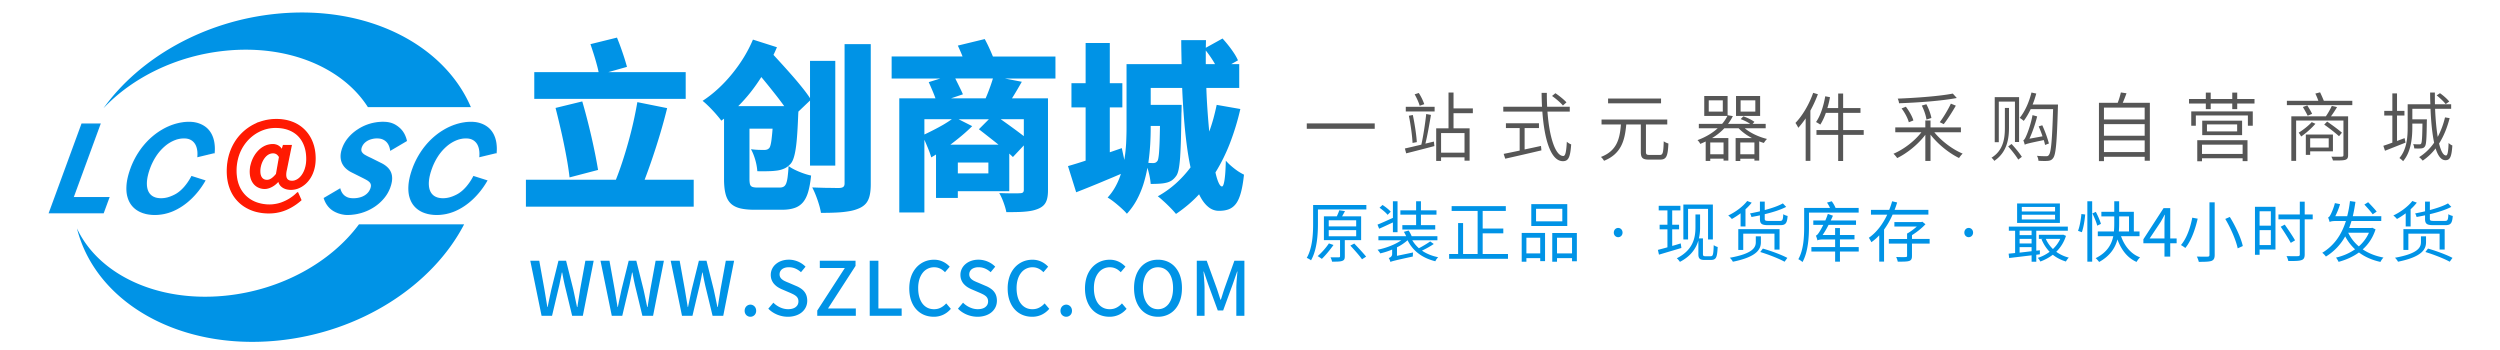
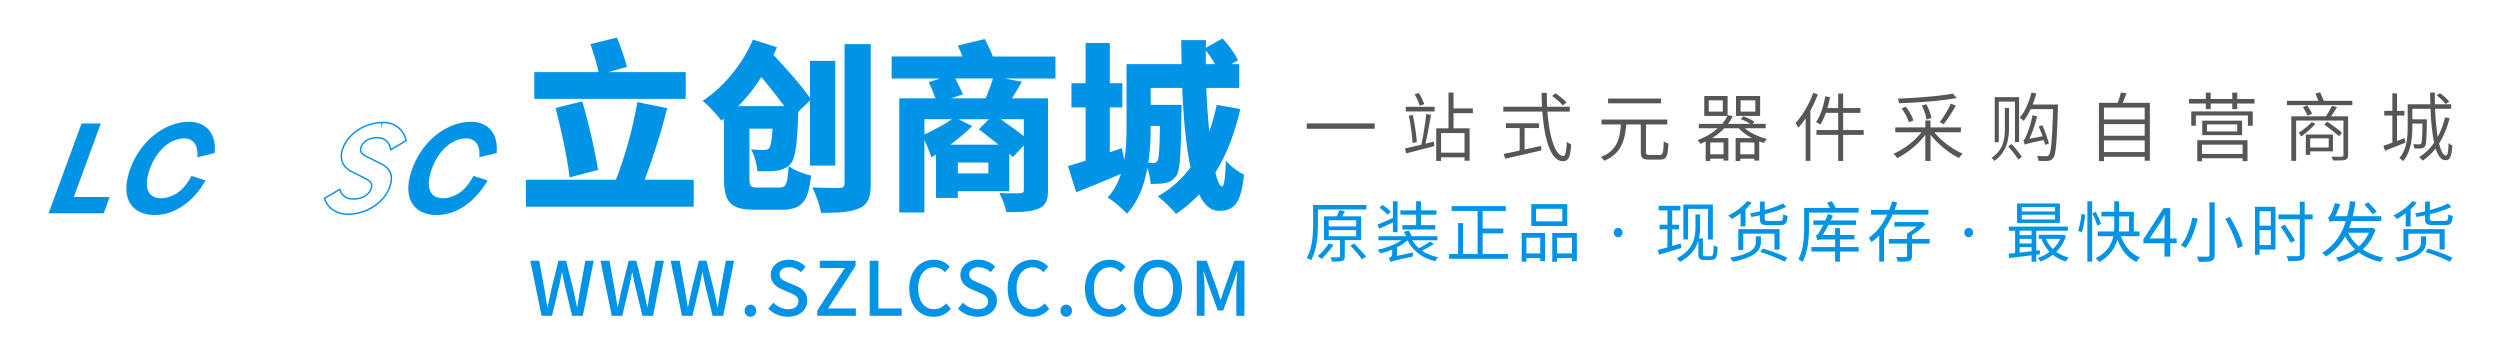
<svg xmlns="http://www.w3.org/2000/svg" width="400" height="56">
  <path fill="#0093E6" d="M109.712 11.542H97.32l2.997-.842a38.148 38.148 0 00-.432-1.457 66.675 66.675 0 00-.558-1.639 40.676 40.676 0 00-.61-1.589l-4.247 1.05c.16.458.32.954.49 1.476.166.523.326 1.043.465 1.563.146.52.267.998.354 1.439H85.484v4.274h24.228v-4.275zM95.691 27.19a77.96 77.96 0 00-.456-2.491 118.85 118.85 0 00-.6-2.799 112.68 112.68 0 00-.708-2.892 82.684 82.684 0 00-.765-2.782l-4.275 1.044c.227.88.455 1.81.683 2.788a98.048 98.048 0 011.197 5.81c.156.92.277 1.758.36 2.516l4.564-1.194zm7.447 1.572c.41-1.072.83-2.237 1.25-3.481a110.41 110.41 0 001.242-3.897c.403-1.351.775-2.71 1.114-4.083l-4.769-.958a63.633 63.633 0 01-1.454 6.436 70.063 70.063 0 01-.96 3.162 47.981 47.981 0 01-1.02 2.821H84.146v4.307h26.846v-4.307h-7.854zm14.979-11.78a26.158 26.158 0 001.958-2.195 28.913 28.913 0 001.736-2.459c.648.773 1.289 1.565 1.918 2.362.636.793 1.219 1.56 1.746 2.292h-7.358zm3.257 13.028c-.41.008-.723-.021-.93-.086a.615.615 0 01-.43-.396c-.065-.211-.101-.52-.098-.939v-8h3.696a31.193 31.193 0 01-.149 1.582c-.047.427-.107.76-.166.996-.062.246-.131.414-.207.504a.85.85 0 01-.371.258 1.47 1.47 0 01-.474.066c-.222 0-.519-.008-.882-.018-.368-.012-.771-.05-1.211-.102.184.322.35.692.495 1.1.149.409.265.818.356 1.24.088.424.146.813.166 1.179.66.017 1.273.017 1.836-.006a10.776 10.776 0 001.42-.113c.41-.065.787-.179 1.141-.347.35-.168.679-.432.984-.784.232-.282.422-.739.572-1.356.155-.621.277-1.453.369-2.506.09-1.049.164-2.357.223-3.932l.029-.494 1.86-1.773v10.412h4.043V9.74h-4.043v5.963a21.259 21.259 0 00-1.167-1.59 52.678 52.678 0 00-1.469-1.768 136.156 136.156 0 00-1.614-1.816 302.254 302.254 0 00-1.597-1.748c.103-.207.201-.408.289-.613.09-.201.178-.405.266-.609l-3.84-1.223a21.154 21.154 0 01-1.42 2.774 24.276 24.276 0 01-1.887 2.668 22.523 22.523 0 01-2.25 2.404c-.8.739-1.634 1.39-2.5 1.955.228.178.48.397.756.665.281.262.558.545.838.846a18 18 0 01.789.885c.244.286.449.547.613.773l.436-.321v9.636c-.004.959.078 1.758.242 2.398.164.643.438 1.15.814 1.518.378.373.883.635 1.521.795.636.154 1.428.232 2.367.229h4.246c.803.004 1.48-.084 2.039-.27a2.966 2.966 0 001.375-.893c.361-.42.647-.979.854-1.684.209-.711.365-1.582.472-2.625a10.595 10.595 0 01-1.231-.352 13.323 13.323 0 01-1.297-.535 7.346 7.346 0 01-1.076-.625 24.114 24.114 0 01-.152 1.75c-.057.452-.141.801-.242 1.049-.104.24-.242.414-.417.502-.175.096-.397.137-.673.129h-3.316v.003zm13.758-22.945v22.25c.006.271-.059.461-.189.574-.125.109-.333.172-.625.186h-.694c-.305-.01-.657-.01-1.062-.014-.401 0-.828-.014-1.274-.029-.444-.008-.891-.027-1.333-.045.146.277.297.59.442.938s.28.703.411 1.08c.125.363.236.727.336 1.082.091.354.164.676.207.967.921.008 1.766-.012 2.525-.051a15.93 15.93 0 002.053-.221 6.558 6.558 0 001.59-.48c.455-.209.81-.475 1.076-.805.261-.33.451-.754.562-1.26.117-.512.17-1.141.165-1.893V7.065h-4.19zm17.045 8.664l1.89-.64a16.234 16.234 0 00-.349-.762l-.426-.873-.447-.896h6.021a24.17 24.17 0 01-.529 1.577c-.197.548-.412 1.08-.634 1.593h-5.526v.001zm11.633 6.052a87.81 87.81 0 00-1.149-.869c-.417-.31-.843-.615-1.272-.929-.438-.313-.86-.616-1.271-.907h3.693v2.705h-.001zm-11.75 1.367a43.495 43.495 0 001.865-1.482c.598-.504 1.141-1 1.625-1.485l-2.183-1.104h4.856l-1.601 1.603c.478.364.984.761 1.528 1.19.548.426 1.085.853 1.615 1.279h-7.705v-.001zm6.08 4.594h-4.887V26h4.887v1.742zm-10.239-8.666h4.391a20.16 20.16 0 01-1.361.875c-.5.289-1.008.564-1.527.828-.521.27-1.023.516-1.501.741l-.002-2.444zm20.97-10.035h-10.005a37.665 37.665 0 00-.62-1.422 21.816 21.816 0 00-.688-1.369l-4.305 1.045c.121.263.248.541.377.837.135.296.262.602.379.907h-11.346v3.521h7.797l-1.863.582c.181.396.369.829.563 1.286.195.455.365.886.515 1.302h-5.789v18.269h4.016V22.361c.15.325.296.674.445 1.037.156.36.287.703.406 1.018.116.322.198.58.254.767.115-.071.237-.146.367-.224.127-.07.258-.154.389-.241v6.949h3.49v-1.074h8.231V24.57c.099.102.203.202.301.286.099.095.193.181.281.269l1.744-1.86v7.099c.004.193-.044.344-.146.426-.096.088-.261.125-.493.125-.105.01-.276.018-.516.018-.232.004-.509.004-.822.004-.312-.004-.64-.012-.975-.016-.339-.012-.664-.02-.977-.029.162.271.313.586.467.939.15.354.281.717.402 1.088.116.363.207.705.266 1.021.748.004 1.431-.004 2.051-.023.621-.02 1.178-.068 1.684-.145.5-.074.94-.195 1.327-.355.399-.158.716-.371.946-.617.232-.252.402-.57.503-.959.103-.387.157-.871.151-1.449V15.73h-5.76c.25-.393.506-.813.768-1.26.262-.439.527-.906.805-1.387l-2.734-.523h8.115l-.001-3.519zm24.054 1.22v-2.18a17.313 17.313 0 011.483 2.179h-1.483v.001zm-7.33 9.889c-.014.942-.034 1.747-.053 2.411a45.839 45.839 0 01-.082 1.646 9.486 9.486 0 01-.109 1.008c-.037.236-.081.4-.135.494a.909.909 0 01-.313.299.82.82 0 01-.384.08c-.102 0-.219 0-.35-.004-.131 0-.273-.013-.435-.026.144-1.007.241-1.995.3-2.962.053-.971.082-1.887.076-2.768v-.177l1.485-.001zm9.075-3.372a40.74 40.74 0 01-.527 2.2 28.378 28.378 0 01-.663 2.073 123.248 123.248 0 01-.278-3.357 98.706 98.706 0 01-.188-3.622h5.264v-3.811h-1.279l1.077-.609a8.2 8.2 0 00-.62-1.123c-.267-.408-.56-.816-.883-1.225-.321-.408-.645-.79-.968-1.143l-2.676 1.484.028-1.221h-3.958c0 .621.007 1.258.021 1.906.012.646.025 1.291.039 1.929h-8.813v10.036c.003.834-.02 1.701-.063 2.603a26.566 26.566 0 01-.288 2.688l-.407-1.887-1.92.666v-7.184h2.008v-3.867h-2.008v-6.43H173.7v6.43h-2.268v3.867h2.268v8.521a71.798 71.798 0 01-2.822.873l1.31 4.188c.731-.283 1.487-.58 2.282-.906.789-.318 1.594-.646 2.414-.998.823-.336 1.641-.686 2.457-1.036a10.69 10.69 0 01-.843 1.989 8.95 8.95 0 01-1.278 1.795c.221.125.475.297.766.51.285.211.576.445.872.699.299.25.573.498.827.74.254.236.461.457.617.645a11.016 11.016 0 001.547-2.154c.426-.781.783-1.617 1.07-2.498.28-.883.504-1.785.668-2.708.133.421.248.862.34 1.31.094.452.154.881.185 1.278.483 0 .935-.01 1.349-.037.416-.021.77-.066 1.067-.139.341-.066.647-.189.917-.361s.527-.432.768-.774c.151-.213.277-.558.375-1.029.096-.477.172-1.113.231-1.904a77.22 77.22 0 00.133-2.945c.028-1.168.058-2.554.078-4.154.007-.108.015-.232.017-.379 0-.145.006-.287.006-.431.006-.139.006-.257.006-.354v-.145h-4.945V14.07h5.033c.066 1.559.154 3.084.271 4.586.111 1.493.257 2.93.433 4.301.172 1.371.382 2.647.635 3.824a17.91 17.91 0 01-2.365 2.586 15.92 15.92 0 01-2.871 2.039c.215.166.461.367.729.611.27.24.546.492.824.764.28.273.537.535.775.787.236.254.43.477.581.662a22.752 22.752 0 001.935-1.461 19.823 19.823 0 001.76-1.682c.394.832.853 1.484 1.377 1.939.521.463 1.109.699 1.765.707.622.004 1.163-.076 1.618-.254.457-.18.838-.477 1.154-.902.321-.434.576-1.027.78-1.777.207-.75.369-1.707.49-2.854a8.921 8.921 0 01-.994-.574 12.09 12.09 0 01-1.018-.785 8.939 8.939 0 01-.897-.883c-.029 1.394-.098 2.426-.208 3.108-.106.686-.238 1.021-.403 1.021-.177-.004-.355-.197-.534-.586-.18-.387-.35-.933-.512-1.655a28.46 28.46 0 002.32-4.684 40.05 40.05 0 001.663-5.467l-3.785-.663zM86.652 50.525h1.675l1.159-4.895.213-1.02c.068-.334.134-.666.195-1h.059c.06.334.125.666.19 1 .067.336.14.672.217 1.02l1.184 4.895h1.711l1.734-8.803h-1.328l-.837 4.578c-.069.463-.145.932-.221 1.402-.076.469-.149.945-.221 1.42h-.06l-.3-1.42c-.098-.473-.197-.939-.298-1.402l-1.148-4.578h-1.221L88.218 46.3a202.361 202.361 0 00-.597 2.822h-.048l-.466-2.822-.825-4.578h-1.436l1.806 8.803zm11.232 0h1.678l1.16-4.895.213-1.02c.066-.334.134-.666.193-1h.06c.061.334.125.666.19 1 .066.336.139.672.217 1.02l1.185 4.895h1.712l1.732-8.803h-1.325l-.838 4.578c-.071.463-.146.932-.222 1.402-.076.469-.148.945-.223 1.42h-.059c-.103-.475-.202-.951-.299-1.42-.099-.473-.198-.939-.301-1.402l-1.147-4.578h-1.22L99.451 46.3l-.303 1.41c-.102.471-.198.941-.294 1.412h-.048l-.467-2.822-.824-4.578h-1.436l1.805 8.803zm11.234 0h1.676l1.158-4.895.215-1.02c.066-.334.133-.666.193-1h.059a57.342 57.342 0 00.407 2.02l1.185 4.895h1.709l1.736-8.803h-1.328l-.839 4.578c-.069.463-.144.932-.221 1.402-.075.469-.147.945-.22 1.42h-.06c-.103-.475-.202-.951-.299-1.42-.099-.473-.2-.939-.301-1.402l-1.147-4.578h-1.222l-1.135 4.578c-.103.467-.204.936-.304 1.41-.102.471-.199.941-.295 1.412h-.048l-.466-2.822-.824-4.578h-1.437l1.808 8.803zm10.946.157a.883.883 0 00.468-.127.865.865 0 00.33-.33.984.984 0 00.124-.502c0-.189-.041-.357-.124-.504a.922.922 0 00-.798-.479.918.918 0 00-.796.479c-.08.146-.123.314-.125.504.002.191.044.359.125.502a.832.832 0 00.33.33.873.873 0 00.466.127zm5.994 0a4.037 4.037 0 001.297-.205c.384-.131.708-.311.976-.545.271-.236.472-.506.615-.816.14-.307.21-.641.212-.994-.002-.426-.081-.793-.232-1.092a2.206 2.206 0 00-.635-.762 3.9 3.9 0 00-.928-.523l-1.207-.518a6.575 6.575 0 01-.525-.225 2.013 2.013 0 01-.455-.268 1.135 1.135 0 01-.324-.354.977.977 0 01-.12-.482c.003-.236.063-.438.187-.607.122-.172.293-.299.514-.393.221-.092.483-.139.783-.139.387 0 .738.072 1.056.213.313.137.61.33.884.578l.729-.881a3.486 3.486 0 00-.76-.596 3.773 3.773 0 00-.906-.385 3.561 3.561 0 00-1.002-.139c-.418 0-.807.064-1.158.184a2.841 2.841 0 00-.916.514c-.26.219-.461.475-.602.768a2.194 2.194 0 00-.219.965c.001.322.055.604.162.85.104.252.244.469.416.65.175.188.367.348.576.48.212.131.425.24.639.332l1.221.523c.206.09.395.174.564.26s.32.178.447.283c.127.102.226.221.295.361.07.139.106.305.106.508 0 .25-.067.469-.194.65a1.248 1.248 0 01-.564.436c-.248.107-.549.156-.904.156-.285 0-.564-.043-.847-.129a3.319 3.319 0 01-.796-.359 3.576 3.576 0 01-.703-.553l-.813.961c.269.271.568.506.901.695.331.191.687.336 1.062.439.373.104.762.157 1.168.159zm4.703-.157h6.172v-1.172h-4.449l4.402-6.809v-.822h-5.717v1.154h4.006l-4.414 6.813v.836zm8.395 0h5.11v-1.172h-3.721v-7.631h-1.389v8.803zm10.243.157a3.52 3.52 0 001.531-.332 3.598 3.598 0 001.207-.939l-.741-.869a3.004 3.004 0 01-.872.68c-.319.168-.68.25-1.079.25-.521 0-.972-.137-1.349-.408-.379-.27-.67-.654-.875-1.16-.207-.5-.311-1.104-.312-1.801a4.92 4.92 0 01.185-1.396c.127-.41.305-.758.531-1.047a2.277 2.277 0 011.856-.896c.237 0 .459.035.663.102.205.066.395.158.568.275.174.119.338.256.489.414l.755-.883a3.442 3.442 0 00-.644-.553 3.442 3.442 0 00-.841-.41 3.355 3.355 0 00-1.016-.154c-.561 0-1.08.105-1.558.313a3.753 3.753 0 00-1.263.91 4.25 4.25 0 00-.844 1.439c-.203.574-.302 1.215-.308 1.934.005.725.104 1.365.3 1.924.196.563.471 1.035.826 1.424.354.391.768.684 1.239.883.479.2.996.298 1.552.3zm7.009 0a4.035 4.035 0 001.296-.205c.383-.131.707-.311.975-.545.269-.236.473-.506.615-.816.141-.307.209-.641.213-.994-.002-.426-.082-.793-.231-1.092a2.204 2.204 0 00-.638-.762 3.852 3.852 0 00-.924-.523l-1.211-.518a6.856 6.856 0 01-.523-.225 2.144 2.144 0 01-.457-.268 1.153 1.153 0 01-.322-.354.956.956 0 01-.119-.482c.002-.236.064-.438.186-.607.121-.172.293-.299.515-.393a2.02 2.02 0 01.782-.139c.387 0 .738.072 1.055.213.315.137.611.33.883.578l.731-.881a3.503 3.503 0 00-.763-.596 3.825 3.825 0 00-1.907-.524c-.423 0-.808.064-1.159.184a2.836 2.836 0 00-.917.514c-.258.219-.46.475-.601.768a2.18 2.18 0 00-.219.965c.002.322.057.604.16.85.106.252.245.469.418.65.176.188.369.348.578.48.21.131.424.24.639.332l1.221.523c.205.09.393.174.564.26.17.086.32.178.446.283.126.102.224.221.294.361.071.139.107.305.107.508 0 .25-.066.469-.196.65a1.245 1.245 0 01-.563.436c-.246.107-.55.156-.904.156-.286 0-.565-.043-.846-.129a3.623 3.623 0 01-1.5-.912l-.813.961c.27.271.568.506.902.695.33.191.686.336 1.061.439.377.104.767.157 1.172.159zm8.734 0a3.507 3.507 0 001.531-.332 3.624 3.624 0 001.209-.939l-.742-.869c-.26.291-.551.518-.871.68-.321.168-.682.25-1.079.25-.521 0-.972-.137-1.347-.408-.381-.27-.672-.654-.879-1.16-.205-.5-.31-1.104-.312-1.801.002-.521.063-.98.188-1.396.125-.41.301-.758.529-1.047a2.277 2.277 0 011.856-.896c.236 0 .459.035.664.102s.394.158.57.275c.174.119.336.256.487.414l.755-.883a3.467 3.467 0 00-1.483-.963 3.368 3.368 0 00-1.018-.154c-.561 0-1.08.105-1.561.313a3.771 3.771 0 00-1.26.91 4.284 4.284 0 00-.845 1.439 5.886 5.886 0 00-.307 1.934c.002.725.104 1.365.3 1.924.197.563.471 1.035.825 1.424.354.391.768.684 1.241.883.477.2.994.298 1.549.3zm5.455 0a.872.872 0 00.465-.127.852.852 0 00.333-.33c.079-.143.12-.311.124-.502a1.074 1.074 0 00-.124-.504.92.92 0 00-.798-.479.924.924 0 00-.467.133.875.875 0 00-.328.346 1.035 1.035 0 00-.127.504c.004.191.043.359.127.502a.84.84 0 00.328.33.89.89 0 00.467.127zm6.916 0a3.532 3.532 0 001.533-.332c.45-.213.854-.527 1.207-.939l-.742-.869c-.26.291-.551.518-.871.68-.321.168-.682.25-1.078.25-.521 0-.973-.137-1.35-.408-.379-.27-.672-.654-.875-1.16-.205-.5-.312-1.104-.312-1.801 0-.521.062-.98.185-1.396a3.21 3.21 0 01.528-1.047 2.275 2.275 0 011.858-.896c.238 0 .459.035.664.102s.396.158.57.275c.172.119.336.256.488.414l.753-.883c-.179-.203-.396-.383-.644-.553s-.528-.303-.84-.41a3.37 3.37 0 00-1.019-.154c-.558 0-1.076.105-1.558.313-.48.215-.899.514-1.26.91a4.22 4.22 0 00-.845 1.439c-.202.574-.304 1.215-.308 1.934.004.725.104 1.365.302 1.924.194.563.469 1.035.823 1.424.353.391.77.684 1.24.883.479.2.993.298 1.551.3zm7.762 0a3.701 3.701 0 001.554-.32 3.4 3.4 0 001.215-.914c.34-.402.604-.881.791-1.443.187-.566.279-1.205.279-1.916s-.093-1.344-.279-1.904a4.19 4.19 0 00-.791-1.426 3.394 3.394 0 00-1.215-.896 3.845 3.845 0 00-1.554-.309c-.567 0-1.084.105-1.55.309a3.366 3.366 0 00-1.211.896 4.167 4.167 0 00-.787 1.426c-.186.563-.277 1.193-.28 1.904.003.711.097 1.35.28 1.916.185.563.449 1.041.787 1.443.339.4.742.705 1.211.914.466.214.982.318 1.55.32zm0-1.211c-.367 0-.698-.078-.991-.234s-.547-.387-.759-.68a3.317 3.317 0 01-.483-1.066 5.53 5.53 0 01-.172-1.402c.004-.693.104-1.287.299-1.783.198-.494.477-.873.834-1.139.359-.271.783-.404 1.271-.404.49 0 .916.135 1.277.404.36.266.642.645.838 1.139.197.496.299 1.09.302 1.783 0 .518-.058.986-.172 1.402a3.367 3.367 0 01-.488 1.066 2.243 2.243 0 01-.764.68 2.081 2.081 0 01-.992.234zm6.211 1.054h1.243v-4.354c0-.199-.005-.414-.018-.646a28.107 28.107 0 00-.046-.715l-.05-.713c-.022-.236-.037-.449-.055-.652h.049l.693 2.031 1.543 4.201h.859l1.534-4.201.705-2.031h.049c-.019.203-.04.416-.058.652l-.061.713c-.019.248-.032.48-.045.715a10.59 10.59 0 00-.017.646v4.354h1.292v-8.803H197.5l-1.589 4.447a33.11 33.11 0 00-.289.889c-.091.297-.185.598-.285.896h-.06a51.78 51.78 0 01-.293-.896 42.171 42.171 0 00-.292-.889l-1.617-4.447h-1.59l.001 8.803z" />
-   <path fill="#FF1A02" stroke="#FF1A02" stroke-width=".242" stroke-miterlimit="22.926" d="M43 34.033a7.07 7.07 0 001.825-.225c1.194-.305 2.37-.996 3.283-1.814l-.494-1.121a6.883 6.883 0 01-2.441 1.578c-.313.123-.64.211-.981.275a5.49 5.49 0 01-1.043.105 6.278 6.278 0 01-2.129-.355 4.871 4.871 0 01-1.722-1.055 4.803 4.803 0 01-1.15-1.721c-.274-.688-.412-1.474-.417-2.372a7.807 7.807 0 01.35-2.349 6.82 6.82 0 01.958-1.935 6.577 6.577 0 011.412-1.455 6.38 6.38 0 011.729-.922 5.856 5.856 0 011.896-.316c.854.002 1.597.133 2.228.391.634.256 1.159.614 1.575 1.072s.727.996.933 1.613c.207.609.305 1.279.305 1.999a5.12 5.12 0 01-.21 1.508 3.8 3.8 0 01-.548 1.142c-.23.313-.485.551-.764.713-.28.164-.564.25-.852.25-.472.002-.788-.162-.946-.48-.16-.319-.16-.817.003-1.487l.764-3.761H45.36l-.228.75H45.1c-.162-.31-.368-.535-.612-.678a1.604 1.604 0 00-.835-.216 2.982 2.982 0 00-1.186.25 3.464 3.464 0 00-.988.681c-.292.288-.544.614-.753.983s-.37.759-.48 1.168a4.673 4.673 0 00-.172 1.229c.008.561.106 1.038.303 1.43.198.391.466.688.807.895.34.205.732.313 1.168.313.264 0 .529-.053.795-.164.266-.107.52-.248.764-.432.245-.189.461-.4.654-.645h.048c.046.309.159.563.339.768.182.201.409.357.688.463.277.104.585.154.925.154a3.18 3.18 0 001.066-.193 3.778 3.778 0 001.033-.598c.329-.262.622-.594.881-.985.256-.393.463-.849.612-1.369.152-.52.229-1.102.231-1.75-.002-.923-.146-1.767-.433-2.522a5.605 5.605 0 00-1.235-1.966 5.47 5.47 0 00-1.941-1.274c-.758-.296-1.61-.451-2.557-.451-.845 0-1.656.128-2.431.38a7.51 7.51 0 00-2.141 1.088 7.672 7.672 0 00-1.712 1.719 8.117 8.117 0 00-1.13 2.281c-.269.848-.403 1.77-.41 2.76.003.881.117 1.674.342 2.379.222.707.536 1.33.943 1.863.407.529.883.979 1.435 1.336a6.421 6.421 0 001.81.809 7.966 7.966 0 002.072.266h0zm-.278-5.14c-.23 0-.432-.055-.612-.158a1.084 1.084 0 01-.417-.493c-.104-.223-.157-.509-.157-.865 0-.262.032-.528.096-.808.062-.272.159-.54.28-.796.123-.252.271-.484.444-.688.177-.203.373-.368.596-.486.223-.121.467-.182.729-.184.225-.002.426.053.6.158.171.109.331.285.474.528l-.488 2.778c-.29.359-.563.615-.815.776-.252.161-.494.24-.73.238h0z" />
  <path fill="none" stroke="#0F93E6" stroke-width=".242" stroke-miterlimit="22.926" d="M69.898 34.281a7.376 7.376 0 002.7-.529c2.198-.883 4.032-2.73 5.237-4.816l-2.031-.645c-.655 1.241-1.57 2.327-2.577 2.879a6.279 6.279 0 01-1.149.486 4.358 4.358 0 01-1.188.18c-.748-.004-1.325-.201-1.731-.594-.408-.395-.628-.957-.663-1.689-.031-.736.139-1.621.513-2.647a9.654 9.654 0 011.033-2.049 7.678 7.678 0 011.348-1.527 5.652 5.652 0 011.54-.965 4.171 4.171 0 011.611-.334c.356 0 .672.049.938.154 1.051.42 1.426 1.52 1.335 2.823l2.471-.595.063-.002c.133-1.592-.24-3.006-1.248-3.885a3.66 3.66 0 00-1.152-.66c-.452-.17-.978-.257-1.575-.262-.717 0-1.444.111-2.175.323a9.35 9.35 0 00-2.145.94c-.698.41-1.362.914-1.989 1.515a11.834 11.834 0 00-1.695 2.059 12.617 12.617 0 00-1.28 2.562c-.343.947-.544 1.799-.611 2.569-.064.77-.006 1.449.177 2.029.18.59.468 1.078.861 1.477a3.81 3.81 0 001.449.896c.571.204 1.215.307 1.933.307h0z" />
  <path fill="#0093E6" d="M69.898 34.281a7.376 7.376 0 002.7-.529c2.198-.883 4.032-2.73 5.237-4.816l-2.031-.645c-.655 1.241-1.57 2.327-2.577 2.879a6.279 6.279 0 01-1.149.486 4.358 4.358 0 01-1.188.18c-.748-.004-1.325-.201-1.731-.594-.408-.395-.628-.957-.663-1.689-.031-.736.139-1.621.513-2.647a9.654 9.654 0 011.033-2.049 7.678 7.678 0 011.348-1.527 5.652 5.652 0 011.54-.965 4.175 4.175 0 011.611-.334c.356 0 .672.049.938.154 1.051.42 1.426 1.52 1.335 2.823l2.471-.595.063-.002c.133-1.592-.24-3.006-1.248-3.885a3.66 3.66 0 00-1.152-.66c-.452-.17-.978-.257-1.575-.262-.717 0-1.444.111-2.175.323a9.35 9.35 0 00-2.145.94c-.698.41-1.362.914-1.988 1.515a11.794 11.794 0 00-1.696 2.059 12.617 12.617 0 00-1.28 2.562c-.343.947-.544 1.799-.611 2.569-.064.77-.006 1.449.177 2.029.18.59.468 1.078.861 1.477a3.81 3.81 0 001.449.896c.571.204 1.215.307 1.933.307z" />
  <path fill="none" stroke="#0F93E6" stroke-width=".242" stroke-miterlimit="22.926" d="M7.946 34.012h8.56l.869-2.367h-5.732l4.315-11.772H13.13z" />
  <path fill="#0093E6" d="M7.946 34.012h8.56l.869-2.367h-5.732l4.315-11.772H13.13z" />
  <path fill="none" stroke="#0F93E6" stroke-width=".242" stroke-miterlimit="22.926" d="M24.786 34.281a7.395 7.395 0 002.703-.529c2.194-.883 4.03-2.73 5.234-4.816l-2.028-.645c-.658 1.241-1.573 2.327-2.58 2.879a6.32 6.32 0 01-1.147.486 4.377 4.377 0 01-1.189.18c-.749-.004-1.326-.201-1.732-.594-.408-.395-.627-.957-.661-1.689-.034-.736.137-1.621.51-2.647a9.749 9.749 0 011.033-2.049 7.65 7.65 0 011.349-1.527 5.652 5.652 0 011.54-.965 4.158 4.158 0 011.609-.334c.356 0 .674.049.937.154 1.052.42 1.427 1.52 1.336 2.823l2.471-.595.064-.002c.131-1.592-.242-3.006-1.248-3.885a3.699 3.699 0 00-1.153-.66c-.45-.17-.977-.257-1.574-.262-.717 0-1.445.111-2.176.323a9.298 9.298 0 00-2.143.94c-.698.41-1.362.914-1.989 1.515a11.799 11.799 0 00-1.697 2.059 12.563 12.563 0 00-1.279 2.562c-.344.947-.545 1.799-.612 2.569-.064.77-.008 1.449.176 2.029.18.59.469 1.078.862 1.477.395.395.877.695 1.45.896.573.204 1.218.307 1.934.307h0z" />
  <path fill="#0093E6" d="M24.787 34.281a7.394 7.394 0 002.702-.529c2.194-.883 4.03-2.73 5.234-4.816l-2.028-.645c-.658 1.241-1.573 2.327-2.58 2.879a6.32 6.32 0 01-1.147.486 4.377 4.377 0 01-1.189.18c-.749-.004-1.326-.201-1.732-.594-.408-.395-.627-.957-.661-1.689-.034-.736.137-1.621.51-2.647a9.749 9.749 0 011.033-2.049 7.65 7.65 0 011.349-1.527 5.652 5.652 0 011.54-.965 4.158 4.158 0 011.609-.334c.356 0 .674.049.937.154 1.052.42 1.427 1.52 1.336 2.823l2.471-.595.064-.002c.131-1.592-.242-3.006-1.248-3.885a3.699 3.699 0 00-1.153-.66c-.45-.17-.977-.257-1.574-.262-.717 0-1.445.111-2.176.323a9.298 9.298 0 00-2.143.94c-.698.41-1.362.914-1.989 1.515a11.799 11.799 0 00-1.697 2.059 12.563 12.563 0 00-1.279 2.562c-.344.947-.545 1.799-.612 2.569-.064.77-.008 1.449.176 2.029.18.59.469 1.078.862 1.477.395.395.877.695 1.45.896.573.204 1.218.307 1.935.307z" />
  <path fill="none" stroke="#0F93E6" stroke-width=".242" stroke-miterlimit="22.926" d="M56.513 31.836h-.034c-.327-.006-.633-.045-.904-.154-.63-.25-1.017-.744-1.208-1.385l-2.444 1.438c.205.633.545 1.182 1.03 1.605.316.275.701.494 1.153.662.413.152.952.277 1.452.277a7.892 7.892 0 002.315-.344 7.656 7.656 0 001.978-.932 6.981 6.981 0 001.518-1.361 5.65 5.65 0 00.956-1.646c.246-.678.341-1.262.284-1.747a2.146 2.146 0 00-.534-1.234c-.302-.344-.698-.625-1.189-.857l-1.566-.783a10.16 10.16 0 01-.936-.471c-.278-.154-.477-.342-.596-.558-.121-.22-.121-.494-.005-.827.118-.311.3-.582.548-.801.25-.221.546-.393.894-.51a3.555 3.555 0 011.103-.181h.016c.336.005.634.054.887.155.752.298 1.158.947 1.295 1.77l2.459-1.449c-.183-.791-.553-1.475-1.132-1.979-.722-.625-1.425-.922-2.59-.922h-.137l-.001.005a7.21 7.21 0 00-3.813 1.179 6.62 6.62 0 00-1.485 1.291 5.332 5.332 0 00-.955 1.619c-.187.514-.271.971-.262 1.381.014.403.1.758.258 1.069.161.308.369.573.629.794.255.225.538.408.846.555l1.599.801c.267.132.51.26.725.377.217.121.393.248.532.387a.914.914 0 01.254.482c.036.188.005.406-.09.666a2.136 2.136 0 01-.576.863c-.26.242-.58.432-.963.563a3.92 3.92 0 01-1.311.202h0z" />
-   <path fill="#0093E6" d="M56.513 31.836h-.034c-.327-.006-.633-.045-.904-.154-.63-.25-1.017-.744-1.206-1.385l-2.445 1.438c.205.633.545 1.182 1.03 1.605.316.275.701.494 1.153.662.413.152.952.277 1.452.277a7.892 7.892 0 002.315-.344 7.656 7.656 0 001.978-.932 6.981 6.981 0 001.518-1.361 5.65 5.65 0 00.956-1.646c.246-.678.341-1.262.284-1.747a2.146 2.146 0 00-.534-1.234c-.302-.344-.698-.625-1.189-.857l-1.566-.783a10.16 10.16 0 01-.936-.471c-.278-.154-.477-.342-.596-.558-.121-.22-.121-.494-.005-.827.118-.311.3-.582.548-.801.25-.221.546-.393.894-.51a3.555 3.555 0 011.103-.181h.016c.336.005.634.054.887.155.752.298 1.158.947 1.295 1.77l2.459-1.449c-.183-.791-.553-1.475-1.132-1.979-.722-.625-1.425-.922-2.59-.922h-.137l-.001.005a7.21 7.21 0 00-3.813 1.179 6.62 6.62 0 00-1.485 1.291 5.332 5.332 0 00-.955 1.619c-.187.514-.271.971-.262 1.381.014.403.1.758.258 1.069.161.308.369.573.629.794.255.225.538.408.846.555l1.599.801c.267.132.51.26.725.377.217.121.393.248.532.387a.914.914 0 01.254.482c.036.188.005.406-.09.666a2.136 2.136 0 01-.576.863c-.26.242-.58.432-.963.563a3.93 3.93 0 01-1.312.202zM44.336 2.195C58.792.789 71.05 7.128 75.342 17.142H58.863c-4.002-6.284-12.705-10.046-22.796-9.025-7.872.791-14.898 4.318-19.51 9.199C22.308 9.305 32.599 3.337 44.336 2.195zm29.922 33.7c-5.037 9.729-16.539 17.311-29.922 18.609-15.856 1.543-29.073-6.234-32.023-17.961 3.417 7.316 12.764 11.877 23.755 10.768 9.018-.91 16.925-5.406 21.364-11.416h16.826z" />
  <path fill="#565656" d="M209.084 19.744v.866h10.874v-.866h-10.874zm18.798-3.076a8.413 8.413 0 00-.877-1.791l-.662.216c.323.565.675 1.335.806 1.827l.733-.252zm.181 6.31c.323-1.273.647-3.149.89-4.591l-.759-.145c-.155 1.479-.479 3.604-.781 4.903-1.008.239-1.922.457-2.631.612l.205.781c1.238-.313 2.931-.745 4.517-1.165l-.084-.722-1.357.327zm-2.647-4.459c.289 1.383.531 3.16.591 4.351l.685-.131c-.072-1.19-.349-2.945-.638-4.339l-.638.119zm-.491-.686h4.615v-.745h-4.615v.745zm9.398 6.599h-3.751v-3.137h3.751v3.137zm1.334-6.322v-.77h-3.091v-2.535h-.803v5.731h-1.972v5.216h.78v-.576h3.751v.528h.815v-5.168h-2.572V18.11h3.092zm14.976-1.731c-.373-.42-1.142-1.045-1.767-1.466l-.541.444c.638.445 1.394 1.095 1.742 1.527l.566-.505zm-6.694 4.11h2.296v-.769h-5.288v.769h2.199v3.605c-.985.205-1.888.396-2.56.528l.252.77a465.63 465.63 0 005.791-1.334l-.071-.709c-.864.192-1.767.384-2.619.564v-3.424zm7.223-2.631v-.782h-3.617a42.828 42.828 0 01-.05-2.212h-.84c.012.747.024 1.491.071 2.212h-6.201v.782h6.251c.323 4.481 1.356 7.931 3.291 7.931.877 0 1.179-.612 1.321-2.681-.215-.084-.516-.252-.696-.433-.084 1.622-.228 2.284-.563 2.284-1.25 0-2.236-2.945-2.535-7.104h3.568v.003zm14.605-2.091h-8.475v.769h8.475v-.769zm-1.839 9.024c-.481 0-.578-.095-.578-.491v-4.388h3.412v-.78h-10.516v.78h3.102c-.181 2.296-.635 4.23-3.207 5.204.18.132.407.432.504.612 2.74-1.105 3.33-3.221 3.558-5.816h2.33V24.3c0 .973.289 1.237 1.312 1.237h1.777c1.01 0 1.228-.541 1.324-2.572-.23-.072-.554-.203-.746-.36-.063 1.863-.134 2.187-.638 2.187h-1.634v-.001zm16.923-6.933h-2.354v-1.804h2.354v1.804zm.768-2.501h-3.857v3.197h3.857v-3.197zm-3.173 9.327v-1.887h2.259v1.887h-2.259zm-2.68 0h-2.127v-1.887h2.127v1.887zm-.119-6.826h-2.249v-1.803h2.249v1.803zm6.862 2.668v-.709h-2.091l.289-.313c-.397-.313-1.153-.674-1.767-.89l-.435.444c.519.193 1.119.482 1.515.758h-3.533a7.87 7.87 0 00.769-1.238l-.815-.144-.024.049v-3.126h-3.738v3.197h3.701a5.813 5.813 0 01-.841 1.263h-3.726v.709h3.017c-.806.732-1.888 1.406-3.234 1.897.158.133.373.409.436.602.311-.119.588-.253.877-.385v3.112h.731v-.36h2.127v.302h.771v-3.605h-2.609a9.044 9.044 0 001.959-1.563h2.296c.553.588 1.309 1.129 2.127 1.563H277.7v3.666h.746v-.361h2.259v.301h.771v-3.076c.252.096.492.181.744.252.121-.192.323-.48.506-.638-1.287-.312-2.646-.937-3.558-1.706h3.341v-.001zm7.597-5.672c-.638 1.838-1.708 3.653-2.837 4.819.146.192.373.589.457.78.398-.444.806-.961 1.179-1.514v6.802h.756v-8.04c.457-.829.865-1.73 1.201-2.62l-.756-.227zm8.089 5.96h-3.293v-2.753h2.774v-.769h-2.774V14.96h-.794v2.332h-1.731c.18-.553.313-1.143.422-1.742l-.758-.145c-.277 1.574-.769 3.125-1.478 4.122.205.097.528.3.685.409.336-.517.637-1.154.889-1.874h1.972v2.751h-3.474v.769h3.474v4.183h.794v-4.183h3.293v-.768h-.001zm14.254-5.84c-2.053.408-5.732.686-8.809.806.084.203.193.516.205.744 3.111-.108 6.837-.384 9.241-.841l-.637-.709zm-1.453 4.89c.613-.769 1.369-1.959 1.936-2.956l-.794-.324c-.42.913-1.19 2.199-1.778 2.968l.636.312zm-1.972-.984c-.096-.59-.432-1.515-.805-2.2l-.734.216c.361.709.675 1.635.746 2.236l.793-.252zm-2.882.396c-.168-.625-.687-1.527-1.203-2.2l-.685.276c.528.686 1.008 1.611 1.153 2.212l.735-.288zm7.604 1.887v-.781h-4.864v-1.105h-.83v1.105h-4.809v.781h4.184c-1.104 1.429-2.871 2.763-4.47 3.437.192.181.457.48.588.696 1.573-.768 3.328-2.163 4.507-3.725v4.182h.83v-4.206c1.188 1.538 2.979 2.969 4.565 3.738a4.2 4.2 0 01.576-.709c-1.599-.661-3.4-2.008-4.529-3.413h4.252zm6.062-4.903h2.584v6.466h.66v-7.188h-3.895v7.211h.65v-6.491.002zm1.632 1.009h-.659v3.113c0 1.49-.121 3.617-2.14 4.854.155.121.348.338.444.506 2.115-1.43 2.354-3.677 2.354-5.359v-3.114zm-.13 6.165c.588.649 1.285 1.55 1.611 2.104l.575-.444c-.336-.541-1.058-1.419-1.646-2.056l-.54.396zm6.512-.469c-.168-.733-.625-1.983-1.058-2.92l-.575.18c.215.481.433 1.033.612 1.587l-2.09.384c.467-1.009.924-2.318 1.235-3.569l-.744-.203c-.239 1.382-.805 2.908-.998 3.305-.168.396-.323.673-.479.722.097.191.19.539.24.709.205-.133.554-.229 3.041-.745.095.3.156.552.203.78l.613-.23zm-2.606-6.237c.239-.564.42-1.153.588-1.756l-.769-.168c-.385 1.552-1.057 3.065-1.888 4.063.193.096.517.349.65.48.396-.518.769-1.166 1.116-1.886h3.583c-.158 5.071-.326 6.933-.675 7.329-.118.181-.227.205-.444.205-.24 0-.818 0-1.465-.061.143.229.227.564.239.793.578.036 1.166.049 1.515.013.373-.036.612-.133.843-.457.432-.577.588-2.428.756-8.136.012-.108.012-.421.012-.421h-4.061v.002zm11.418 7.607v-1.874h6.515v1.874h-6.515zm6.514-4.471v1.851h-6.515v-1.851h6.515zm0-2.643v1.898h-6.515v-1.898h6.515zm-3.51-.769c.205-.457.423-1.021.603-1.527l-.901-.132c-.108.48-.302 1.142-.507 1.659h-3.002v9.326h.804v-.686h6.515v.625h.828v-9.266h-4.34v.001zm19.183 6.694v1.49h-6.501v-1.49h6.501zm-7.257 2.656h.756v-.48h6.501v.457h.78v-3.342h-8.04v3.365h.003zm6.379-4.772h-4.83V19.9h4.83v1.13zm-5.586-1.717v2.308h6.38v-2.308h-6.38zm-1.756.803h.733V18.47h8.329v1.646h.781v-2.295H350.6v2.295h.001zm7.355-4.278v-1.021h-.793v1.021h-3.449v-1.021h-.781v1.021h-2.69v.734h2.69v.89h.781v-.89h3.449v.89h.793v-.89h2.765v-.734h-2.765zm11.924 3.703c-.541.6-1.368 1.237-2.09 1.693.131.145.336.493.396.612.746-.516 1.67-1.321 2.282-2.042l-.588-.263zm2.716 2.595v1.467h-2.968v-1.467h2.968zm.675 2.079v-2.691h-4.339v3.257h.696v-.565h3.643v-.001zm1.44-2.981c-.539-.48-1.587-1.238-2.367-1.779l-.47.482c.806.564 1.841 1.37 2.369 1.861l.468-.564zm.985-2.62h-2.74c.324-.433.675-.973.974-1.478l-.84-.193a11.773 11.773 0 01-.951 1.671h-5.527v7.127h.769v-6.454h7.57v5.528c0 .193-.071.241-.274.252-.181.013-.89.025-1.66 0 .108.181.218.434.252.613 1.035 0 1.623 0 1.972-.107.336-.107.457-.301.457-.758v-6.201h-.002zm-7.234-1.49c.265.445.601 1.045.769 1.395l.709-.301c-.155-.349-.504-.926-.769-1.346l-.709.252zm3.352-.997a23.53 23.53 0 00-.6-1.357l-.759.204c.17.348.351.78.481 1.153h-5.035v.697h10.469v-.697h-4.556zm20.061.12c-.302-.396-.938-.961-1.478-1.334l-.528.349c.528.421 1.153 1.009 1.44 1.395l.566-.41zm-7.138 5.854l-1.214.456v-4.073h1.188v-.746h-1.188v-2.789h-.746v2.789h-1.297v.746h1.297v4.337a31.53 31.53 0 01-1.442.506l.264.793c.939-.372 2.14-.842 3.281-1.299l-.143-.72zm6.466-3.319a13.241 13.241 0 01-1.166 3.125c-.205-1.214-.349-2.752-.423-4.494h2.572v-.733h-2.595c-.012-.601-.012-1.226-.012-1.876h-.759c0 .638.013 1.263.037 1.876h-3.63v3.678c0 1.55-.118 3.533-1.322 4.927.169.108.47.36.589.505 1.287-1.489 1.479-3.749 1.479-5.432v-.578h1.621c-.035 2.236-.084 3.017-.215 3.197-.062.107-.146.12-.302.12-.155 0-.541 0-.974-.037.109.18.156.469.181.686.433.024.864.024 1.095 0 .289-.023.457-.107.601-.313.227-.289.276-1.238.311-4.002.013-.108.013-.337.013-.337h-2.33v-1.682h2.908c.084 2.103.276 3.989.576 5.42a8.17 8.17 0 01-2.404 2.318c.181.109.457.409.578.554a8.828 8.828 0 002.065-1.959c.373 1.189.89 1.887 1.576 1.887.744 0 .983-.565 1.104-2.355a1.793 1.793 0 01-.601-.408c-.049 1.418-.168 2.007-.41 2.007-.444 0-.815-.697-1.116-1.911.733-1.143 1.284-2.488 1.694-4.062l-.746-.121h.005z" />
  <path fill="#0093E6" d="M212.628 38.945a10.71 10.71 0 01-1.799 2.033c.189.115.509.326.667.443.593-.572 1.324-1.459 1.862-2.223l-.73-.253zm-.03-2.127h4.391v.984h-4.391v-.984zm0-1.578h4.391v.984h-4.391v-.984zm5.183 3.186v-3.809h-3.046l.464-.838-.909-.137a9.132 9.132 0 01-.402.975h-2.063v3.809h2.582v2.572c0 .127-.042.17-.212.18-.158 0-.697 0-1.313-.01.097.199.213.486.245.697.803 0 1.321 0 1.641-.127.315-.115.399-.316.399-.73v-2.582h2.614zm-1.724.867c.635.689 1.473 1.621 1.863 2.191l.657-.422c-.425-.541-1.271-1.439-1.896-2.096l-.624.327zm2.562-6.498h-8.52v2.986c0 1.607-.096 3.873-1.018 5.482.202.074.531.264.68.391.973-1.684 1.109-4.182 1.109-5.873v-2.266h7.748v-.72h.001zm7.958 3.228h-2.201v.699h5.261v-.699h-2.286v-1.672h2.486v-.699h-2.486v-1.449h-.773v1.449h-2.518v.699h2.518v1.672h-.001zm-4.064-2.148c-.273-.338-.845-.783-1.312-1.08l-.477.445c.467.318 1.027.795 1.292 1.133l.497-.498zm.351 3.281h.741v-4.953h-.741v2.656c-.922.414-1.831.836-2.466 1.08l.264.656c.646-.275 1.419-.646 2.202-1.006v1.567zm5.967 1.471c-.455.328-1.196.773-1.809 1.09a5.295 5.295 0 01-1.058-1.279h4.02v-.646h-4.116a5.08 5.08 0 00-.486-.91l-.761.213c.126.199.264.465.367.697h-4.442v.646h3.662c-.974.697-2.466 1.26-3.8 1.523.138.148.338.402.435.582.623-.148 1.28-.35 1.902-.613v.699c0 .422-.338.592-.548.654.105.148.241.467.273.635.213-.115.583-.221 3.588-.877-.01-.16.01-.455.032-.646l-2.572.539v-1.365a7.539 7.539 0 001.695-1.133c.845 1.725 2.369 2.857 4.442 3.365a2 2 0 01.457-.645c-.996-.201-1.886-.561-2.595-1.059a13.375 13.375 0 001.886-1.059l-.572-.411zm8.396 2.012v-3.303h3.301v-.771h-3.301V33.75h3.704v-.764h-8.668v.764h4.158v6.889h-2.327v-4.953h-.796v4.953h-1.438v.773h9.418v-.773h-4.051zm12.742-5.229h-4.201v-2h4.201v2zm.793-2.752h-5.757v3.504h5.757v-3.504zm-4.329 5.377v2.508h-2.211v-2.508h2.211zm-2.963 3.842h.752v-.572h2.214v.477h.771v-4.508h-3.736v4.603h-.001zm5.651-1.334v-2.508h2.404v2.508h-2.404zm-.762-3.27v4.604h.762v-.572h2.404v.498h.771v-4.529h-3.937v-.001zm10.548.676c.381 0 .699-.307.699-.73 0-.443-.318-.75-.699-.75-.38 0-.699.307-.699.75 0 .424.319.73.699.73zm11.184-4.529h3.194v4.891h.773v-5.59h-4.722v5.59h.754V33.42zm-1.177 5.523c-.454.139-.922.287-1.363.404v-2.656h1.1v-.73h-1.1v-2.299h1.312v-.74h-3.472v.74h1.396v2.299h-1.248v.73h1.248v2.877c-.571.17-1.1.297-1.524.414l.17.762 3.588-1.068-.107-.733zm3.939 2.055c-.296 0-.383-.074-.383-.369v-2.488h-.645a7.544 7.544 0 00.189-1.779v-2.051h-.741v2.031c0 1.641-.326 3.631-2.984 4.984.161.115.402.424.499.572 1.747-.9 2.582-2.16 2.953-3.418v2.221c0 .699.284.891 1.005.891h.962c.911 0 1.027-.412 1.124-2.074a1.822 1.822 0 01-.635-.297c-.055 1.492-.106 1.777-.489 1.777h-.855zm8.731-6.012c0 .826.274 1.037 1.332 1.037h1.928c.847 0 1.089-.307 1.173-1.471-.21-.043-.528-.158-.696-.285-.042.932-.129 1.078-.541 1.078h-1.799c-.529 0-.625-.063-.625-.359v-.719c1.302-.309 2.53-.699 3.43-1.166l-.529-.561c-.699.402-1.757.762-2.9 1.07v-1.355h-.771v1.557c-.528.125-1.06.232-1.588.338.096.158.202.412.231.57.445-.084.902-.168 1.356-.264v.53h-.001zm3.144 4.944v-3.271h-6.604v3.334h.793v-2.604h4.996v2.541h.815zm-6.235-3.696h.783v-2.75c.371-.34.72-.699.993-1.059l-.719-.266c-.709.91-1.883 1.777-3.036 2.318.178.127.464.412.58.561.455-.254.932-.561 1.398-.91v2.106h.001zm3.249 1.579h-.815v.898c0 .795-.315 1.842-4.158 2.529.179.16.413.457.487.637 3.987-.805 4.486-2.086 4.486-3.145v-.919zm-.105 2.507c1.321.402 3.026 1.068 3.894 1.557l.444-.613c-.921-.498-2.624-1.123-3.916-1.492l-.422.548zm15.748-6.308v-.74h-3.693a4.877 4.877 0 00-.613-1.068l-.763.213c.18.242.36.57.486.855h-4.136v3.027c0 1.535-.077 3.662-.935 5.176.181.074.521.307.667.455.899-1.6 1.038-3.98 1.038-5.631v-2.287h7.949zm.01 5.513h-3.004v-1.217h2.327V37.6h-2.327v-1.11h-.773v1.11h-1.999c.326-.475.655-1.035.951-1.617h4.394v-.711h-4.043c.126-.254.242-.508.349-.762l-.815-.285a8.98 8.98 0 01-.402 1.047h-1.925v.711h1.599c-.267.518-.499.932-.615 1.1-.21.338-.391.57-.571.613.097.213.213.604.255.773.106-.096.465-.16.993-.16h1.831v1.217h-3.798v.721h3.798v1.619h.773v-1.619h3.004v-.722h-.002zm11.146-5.183v-.764h-5.409c.158-.391.287-.783.413-1.184l-.803-.191a14.11 14.11 0 01-.468 1.375h-2.92v.764h2.604c-.688 1.459-1.65 2.803-2.942 3.703.126.18.318.52.403.709a7.734 7.734 0 001.257-1.102v4.203h.773v-5.123c.539-.74.996-1.545 1.366-2.391h5.726v.001zm.2 3.892h-2.824v-.613c.771-.477 1.586-1.121 2.156-1.746l-.506-.402-.158.053h-4.31v.721h3.588c-.465.412-1.035.846-1.557 1.121v.867h-2.92v.742h2.92v1.947c0 .148-.042.191-.232.201-.18.021-.813.021-1.512-.01.106.232.21.527.254.75.899 0 1.48 0 1.831-.115.349-.127.442-.35.442-.816v-1.957h2.827v-.743zm6.251-.285c.38 0 .699-.307.699-.73 0-.443-.319-.752-.699-.752-.381 0-.699.309-.699.752 0 .424.318.73.699.73zm38.52-5.578v8.404c0 .211-.084.287-.297.287-.213.01-.954.01-1.725-.012.126.223.265.613.316.846.995 0 1.641-.021 2.023-.148.358-.146.519-.391.519-.973v-8.402h-.837v-.002zm2.529 2.658c.899 1.502 1.734 3.471 1.989 4.709l.815-.371c-.265-1.248-1.154-3.174-2.075-4.656l-.729.318zm-5.282-.201c-.265 1.428-.845 3.27-1.809 4.381.2.105.528.328.699.467.993-1.195 1.618-3.123 1.979-4.689l-.869-.159zm12.574-1.027v2.307h-1.799v-2.307h1.799zm-1.799 5.408v-2.393h1.799v2.393h-1.799zm2.54-6.117h-3.281v7.674h.741v-.836h2.54v-6.838zm5.957 1.226h-1.28v-2.051h-.783v2.051h-3.417v.773h3.417V40.7c0 .211-.084.275-.297.285-.231.012-1.015.012-1.83-.01.128.211.244.57.286.783 1.058.01 1.725 0 2.096-.139.37-.115.528-.359.528-.92V35.09h1.282v-.773h-.002zm-2.824 4.139c-.349-.635-1.09-1.715-1.65-2.52l-.647.34c.561.814 1.27 1.938 1.61 2.582l.687-.402zm13.061-4.603c-.297-.381-.912-1.037-1.366-1.502l-.604.379c.455.488 1.048 1.154 1.334 1.557l.636-.434zm-1.239 3.386a6.308 6.308 0 01-1.618 2.18 6.521 6.521 0 01-1.695-2.18h3.313zm.53-.804l-.148.043h-3.546c.129-.359.255-.742.371-1.121H381l.01-.764h-4.562c.168-.719.307-1.48.423-2.297l-.877-.125a17.104 17.104 0 01-.445 2.424h-1.904c.273-.551.58-1.26.761-1.938l-.825-.158c-.19.803-.583 1.66-.709 1.873-.116.232-.232.381-.381.422.084.182.21.572.265.742.096-.117.454-.18 1.121-.18h1.471c-.697 2.191-1.863 3.916-3.788 5.09.19.137.465.424.581.604a8.731 8.731 0 003.091-3.229 7.873 7.873 0 001.576 2.064c-.899.635-1.957 1.078-3.046 1.332.136.17.328.479.412.68 1.174-.318 2.285-.805 3.259-1.504.941.709 2.096 1.217 3.439 1.514.106-.223.318-.541.486-.699-1.289-.244-2.401-.688-3.322-1.313.911-.814 1.62-1.861 2.053-3.195l-.53-.265zm8.444-1.45c0 .824.277 1.037 1.335 1.037h1.927c.845 0 1.09-.307 1.174-1.471-.213-.043-.529-.158-.699-.285-.042.932-.126 1.078-.539 1.078h-1.799c-.528 0-.625-.063-.625-.359v-.719c1.303-.309 2.53-.699 3.43-1.166l-.528-.561c-.699.402-1.757.762-2.901 1.068v-1.354h-.771v1.555c-.531.127-1.061.234-1.589.34.097.158.2.412.232.57.444-.084.899-.168 1.356-.266v.531h-.003zm3.143 4.944v-3.271h-6.603v3.334h.793v-2.604h4.996v2.539h.813v.002zm-6.231-3.696h.783v-2.75a8.55 8.55 0 00.993-1.059l-.719-.266c-.709.91-1.886 1.777-3.037 2.318a3.7 3.7 0 01.581.561c.454-.254.932-.561 1.396-.91v2.105h.003zm3.249 1.579h-.815v.898c0 .795-.318 1.842-4.158 2.529.178.158.412.457.486.635 3.988-.803 4.487-2.084 4.487-3.143v-.919zm-.106 2.507c1.322.402 3.026 1.068 3.894 1.555l.445-.613c-.922-.496-2.624-1.121-3.916-1.492l-.423.55zm-59.249-6.488h-5.322v-.719h5.322v.719zm0 1.281h-5.322v-.752h5.322v.752zm.773-2.56h-6.847v3.121h6.847v-3.121zm-6.446 6.984h1.917v.656c-.667.086-1.314.16-1.917.227v-.883zm1.917-2.625v.709h-1.917v-.709h1.917zm-1.917 1.303h1.917v.74h-1.917v-.74zm3.239 2.471v-.641l-.571.063v-3.195h5.048v-.656h-9.44v.656h1.005v3.57c-.37.041-.73.074-1.037.105l.086.695c.983-.115 2.273-.273 3.588-.43v1.021h.751V40.76l.57-.074zm3.271-2.471a5.515 5.515 0 01-1.177 1.629 5.229 5.229 0 01-1.144-1.629h2.321zm.464-.668l-.148.021h-3.745v.646h.635l-.213.063c.319.762.752 1.449 1.303 2.012a6.452 6.452 0 01-1.896.973c.139.137.329.402.403.582a7.522 7.522 0 002.001-1.084c.603.48 1.3.84 2.095 1.084.106-.201.307-.477.465-.625a5.98 5.98 0 01-2.011-.93 6.128 6.128 0 001.557-2.553l-.446-.189zm2.985-.393c.277-.771.468-1.979.531-2.836l-.603-.074c-.076.848-.267 2-.541 2.689l.613.221zm.88 4.711h.771v-9.662h-.771v9.662zm2.17-6.043c-.126-.488-.487-1.303-.815-1.926l-.549.254c.307.623.654 1.449.771 1.957l.593-.285zm2.919-1.195h1.576v2.412h-1.628c.042-.455.052-.898.052-1.322v-1.09zm3.262 3.164v-.752h-.912v-3.154h-2.35v-1.682h-.783v1.682h-2.063v.742h2.063v1.09c0 .424-.01.867-.052 1.322h-2.582v.752h2.476c-.265 1.291-.964 2.592-2.816 3.514.181.158.435.443.551.613 1.77-.975 2.582-2.285 2.933-3.609.604 1.652 1.587 2.953 3.057 3.6.129-.234.371-.561.563-.73-1.473-.539-2.488-1.82-3.049-3.387h2.964zm1.618.359l1.767-2.646c.223-.381.435-.762.625-1.143h.042c-.022.402-.064 1.025-.064 1.406v2.383h-2.37zm4.317 0h-1.025v-4.848h-1.069l-3.228 4.986v.635h3.375v2.137h.922v-2.137h1.025v-.773z" />
</svg>